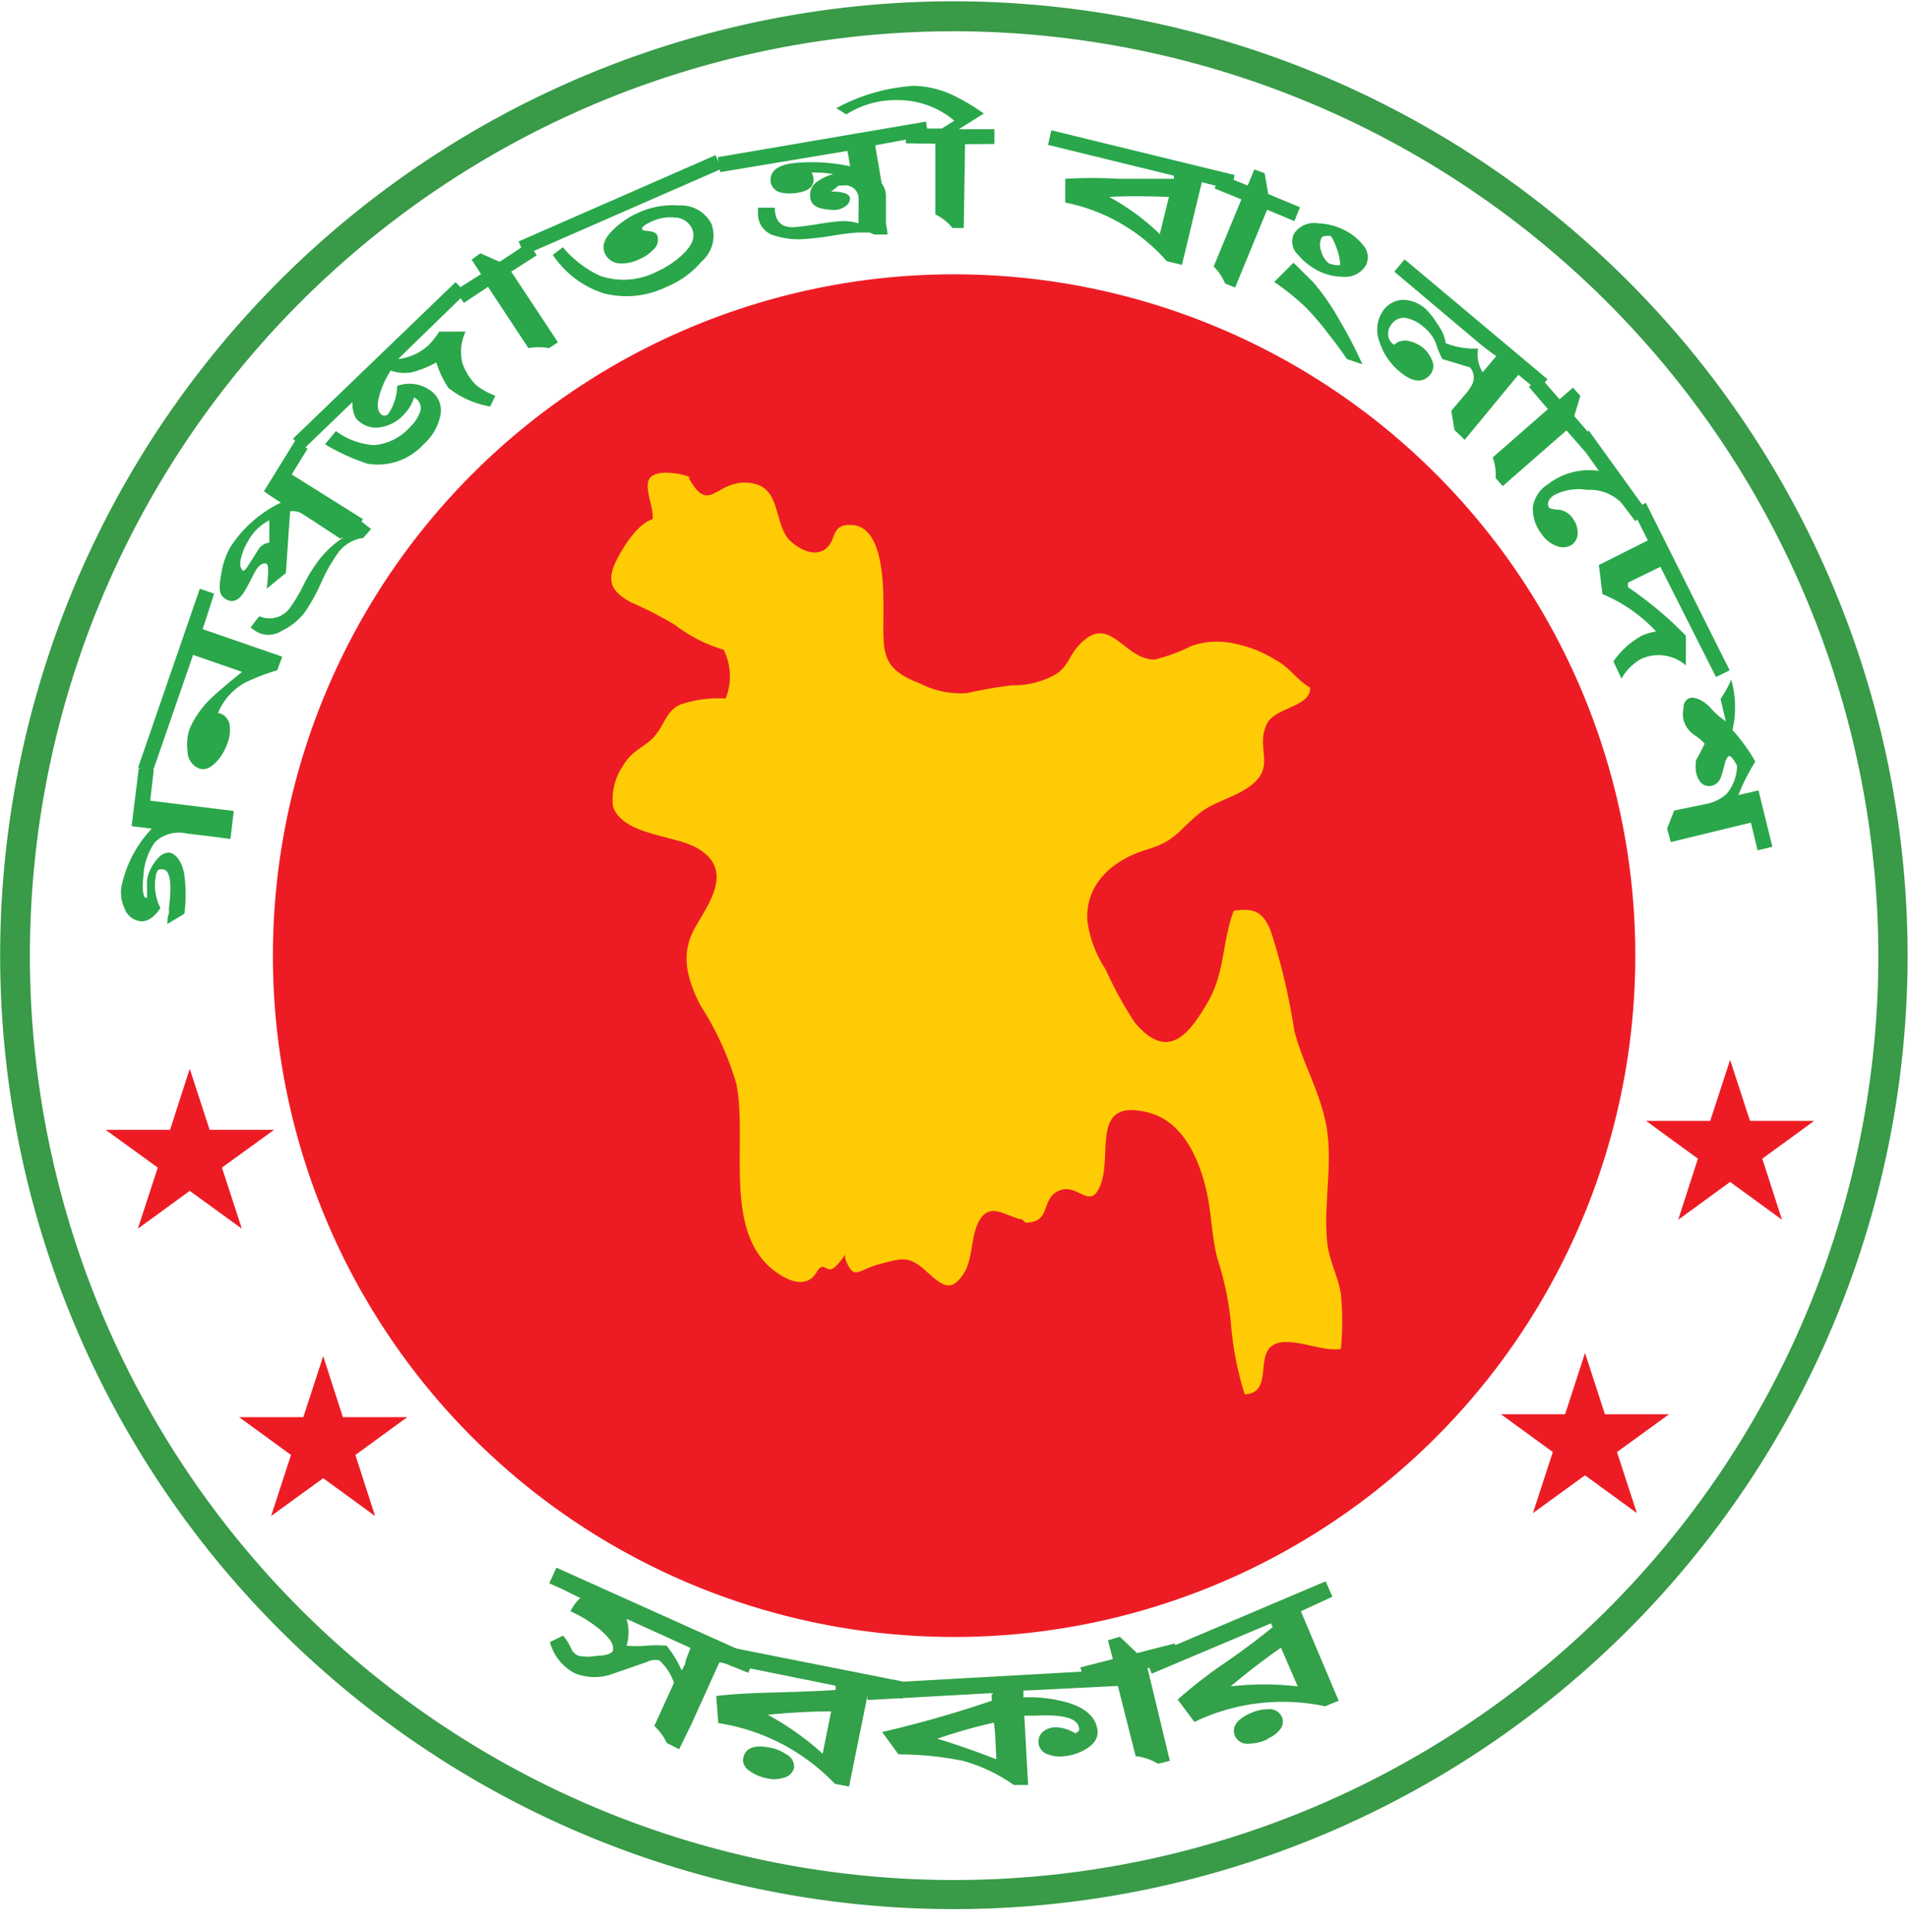
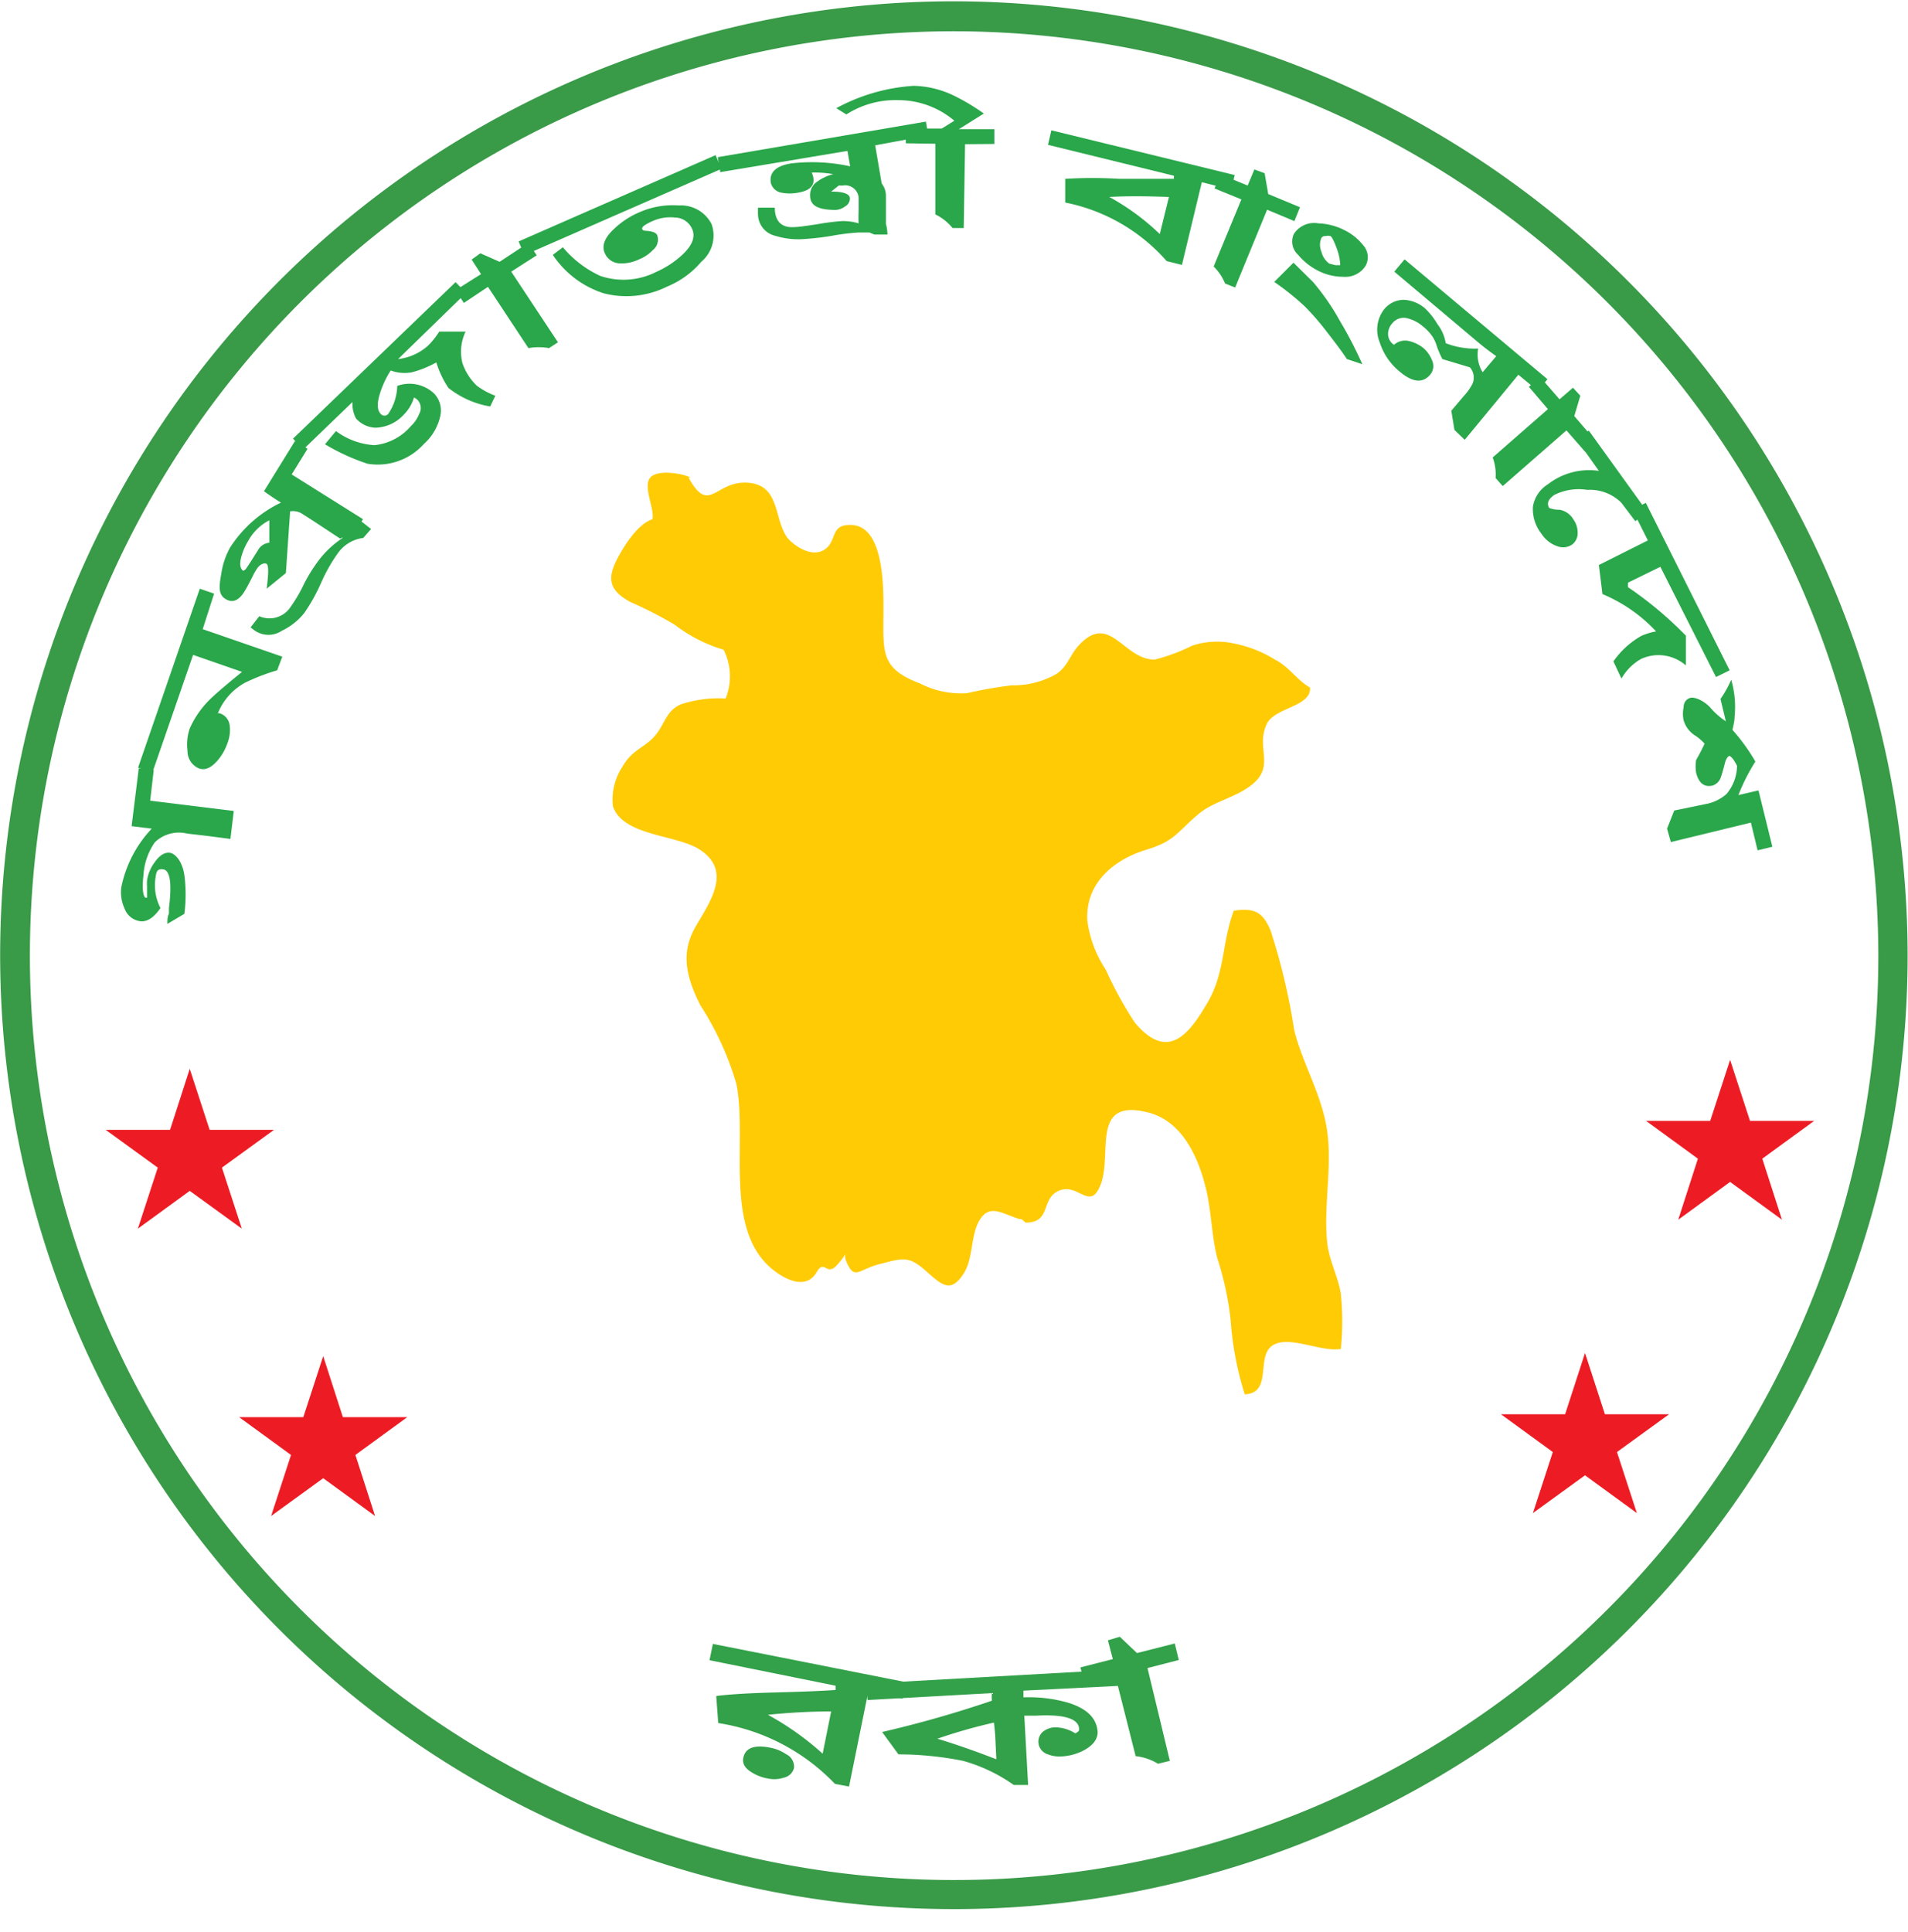
<svg xmlns="http://www.w3.org/2000/svg" height="2500" viewBox="-.017 -.053 85.344 86.365" width="2469">
-   <path d="m73.13 42.66a30.47 30.47 0 1 1 -30.47-30.47 30.47 30.47 0 0 1 30.47 30.47z" fill="#ed1c24" />
-   <path d="m32.18 74.22-1.28 2.83-.54 1.1-.55-.28a2.49 2.49 0 0 0 -.56-.76l.88-1.93a2.43 2.43 0 0 0 -.65-1 .78.78 0 0 0 -.54.06l-1.5.52a2.37 2.37 0 0 1 -1.73 0 2.22 2.22 0 0 1 -1.13-1.4l.59-.29a2.31 2.31 0 0 1 .38.62.61.61 0 0 0 .31.28 2.06 2.06 0 0 0 .82 0c.43 0 .66-.12.7-.19.1-.24-.06-.54-.49-.92a5.71 5.71 0 0 0 -1.39-.88 1.93 1.93 0 0 1 .44-.59l-.83-.41-.56-.25.32-.7 8.9 4-.32.7zm-1.31-.6-2.86-1.3a2.11 2.11 0 0 1 0 1.2 4.62 4.62 0 0 0 .86 0 5.72 5.72 0 0 1 .93 0 5 5 0 0 1 .67 1.1 1.77 1.77 0 0 0 .16-.29c0-.11.1-.35.24-.71z" fill="#32a149" />
  <path d="m38.82 75.58-.86 4.24-.63-.12a9.14 9.14 0 0 0 -5.22-2.72l-.09-1.21c.62-.08 1.51-.13 2.67-.16s2.13-.07 2.67-.11v-.19l-5.64-1.14.15-.73 8.63 1.71-.15.74zm-4.49 3.88a2 2 0 0 1 -.73-.28c-.3-.18-.42-.4-.37-.64.09-.45.49-.6 1.2-.46a1.83 1.83 0 0 1 .71.29.62.62 0 0 1 .36.61.59.59 0 0 1 -.45.44 1.37 1.37 0 0 1 -.72.04zm2.83-3c-1 0-1.94.06-2.83.15a12.64 12.64 0 0 1 2.45 1.74z" fill="#32a149" />
  <path d="m45.76 75.53v.3a6.32 6.32 0 0 1 2 .24c.84.26 1.28.69 1.32 1.31 0 .31-.18.57-.58.8a2.38 2.38 0 0 1 -1 .29 1.44 1.44 0 0 1 -.67-.1.59.59 0 0 1 -.2-1 .91.91 0 0 1 .54-.2 1.72 1.72 0 0 1 .91.27c.12-.06.18-.11.17-.18 0-.48-.67-.68-1.93-.61h-.52l.17 3.1h-.64a7.34 7.34 0 0 0 -2.27-1.08 14.84 14.84 0 0 0 -2.89-.29l-.73-1a50.29 50.29 0 0 0 4.91-1.4 1.84 1.84 0 0 1 0-.34l-5.56.31-.07-.73 11.43-.64v.73zm-1.26 2.05c0 .06 0-.15-.06-.62a23.68 23.68 0 0 0 -2.53.72c.67.2 1.56.5 2.64.92z" fill="#32a149" />
  <path d="m51.31 74.52 1 4.15-.53.13a2.4 2.4 0 0 0 -1-.34l-.91-3.6-1.37.36-.19-.73 1.45-.37-.22-.84.53-.16.77.73 1.69-.43.18.74z" fill="#32a149" />
-   <path d="m58.17 71.98 1.69 4-.6.25a9.11 9.11 0 0 0 -5.85.7l-.75-1c.46-.41 1.17-1 2.11-1.64s1.72-1.26 2.14-1.6l-.08-.17-5.33 2.25-.3-.7 8.08-3.43.3.69zm-.89 1.63a30.8 30.8 0 0 0 -2.25 1.73 12.85 12.85 0 0 1 3 0zm-.61 4.1a2.12 2.12 0 0 1 -.77.19.63.63 0 0 1 -.67-.32c-.18-.42.07-.78.73-1.06a2 2 0 0 1 .75-.16.61.61 0 0 1 .61.34.55.55 0 0 1 -.12.61 1.31 1.31 0 0 1 -.53.37z" fill="#32a149" />
  <g fill="#29a74a">
    <path d="m6.7 35.73 3.74.46-.15 1.25-1-.13-.94-.11a1.55 1.55 0 0 0 -1.44.39 2.85 2.85 0 0 0 -.51 1.48c-.08.64 0 1 .11 1h.05v-.11-.11-.27a2 2 0 0 1 0-.28 1.78 1.78 0 0 1 .33-.8c.22-.32.45-.47.69-.44s.56.38.65 1a6.73 6.73 0 0 1 0 1.73l-.76.45c0-.16 0-.31.07-.46v-.25c.14-1.11.05-1.69-.26-1.73s-.31.15-.36.53a2.23 2.23 0 0 0 .24 1.2c-.29.43-.6.63-.91.59a.87.87 0 0 1 -.7-.58 1.7 1.7 0 0 1 -.14-.94 5.36 5.36 0 0 1 1.36-2.62l-.9-.11.32-2.59.67.08z" />
    <path d="m9.05 28.06 3.56 1.23-.23.61a9.2 9.2 0 0 0 -1.43.55 2.71 2.71 0 0 0 -1.22 1.37h.08a.65.65 0 0 1 .45.57 1.63 1.63 0 0 1 -.1.76 2.36 2.36 0 0 1 -.47.81c-.28.31-.54.42-.8.33a.84.84 0 0 1 -.52-.79 2.21 2.21 0 0 1 .1-1 4.25 4.25 0 0 1 1.03-1.42c.29-.27.73-.64 1.31-1.11l-2.19-.76-1.82 5.26-.64-.22 2.76-8 .64.22zm3.98-6.92 3.19 2-.32.5-.7.37-1.2-.79-.5-.32a.76.76 0 0 0 -.54-.11l-.19 2.76-.86.7c.09-.69.09-1.05 0-1.11s-.29 0-.43.21-.16.28-.28.51-.21.4-.28.51c-.26.42-.54.53-.85.34s-.3-.52-.19-1.12a3.44 3.44 0 0 1 .4-1.19 5.55 5.55 0 0 1 2.27-2c-.24-.15-.5-.32-.76-.51l1.39-2.25.56.35zm-1 3.05v-1a2.25 2.25 0 0 0 -.95.93 2.71 2.71 0 0 0 -.29.66c-.1.33-.08.55.07.67l.09-.05c.06-.06.25-.36.57-.87a.65.65 0 0 1 .56-.34z" />
    <path d="m16.23 23.98a1.64 1.64 0 0 0 -1.14.69 7.4 7.4 0 0 0 -.75 1.33 8 8 0 0 1 -.75 1.34 2.83 2.83 0 0 1 -1 .79 1.08 1.08 0 0 1 -1.2 0l-.2-.15.39-.5a1.13 1.13 0 0 0 1.34-.33 6.81 6.81 0 0 0 .66-1.11 7 7 0 0 1 .66-1.06 4.37 4.37 0 0 1 1.07-1l-.23-.19.67-.86.83.65zm1.56-8a2.4 2.4 0 0 0 1.37-.63 3.54 3.54 0 0 0 .47-.6h1.18a2.08 2.08 0 0 0 -.14 1.42 2.54 2.54 0 0 0 .64 1 3.34 3.34 0 0 0 .83.45l-.23.48a4.09 4.09 0 0 1 -1.87-.83 4.34 4.34 0 0 1 -.54-1.14 4.66 4.66 0 0 1 -1.09.44 1.76 1.76 0 0 1 -.95-.08 4.15 4.15 0 0 0 -.5 1.09c-.12.41-.1.69.05.85a.22.22 0 0 0 .34 0 2.29 2.29 0 0 0 .4-1.25 1.61 1.61 0 0 1 1.64.33 1.1 1.1 0 0 1 .29 1 2.35 2.35 0 0 1 -.74 1.27 2.77 2.77 0 0 1 -2.52.88 9.3 9.3 0 0 1 -1.9-.87l.49-.59a3.2 3.2 0 0 0 1.72.63 2.46 2.46 0 0 0 1.63-.85 1.49 1.49 0 0 0 .37-.54.53.53 0 0 0 -.05-.61.46.46 0 0 0 -.18-.13 1.83 1.83 0 0 1 -.46.77 1.78 1.78 0 0 1 -1.27.58 1.23 1.23 0 0 1 -.86-.41 1.38 1.38 0 0 1 -.16-.74l-2.2 2.12-.46-.48 7.27-7 .47.48z" />
    <path d="m22.85 12.07 2.09 3.16-.4.26a2.65 2.65 0 0 0 -.92 0l-1.81-2.74-1.08.72-.37-.57 1.14-.72-.42-.65.39-.28.86.38 1.29-.85.37.56z" />
    <path d="m23.44 11.33-.26-.61 8.81-3.86.27.61zm6.38 1.41a4.08 4.08 0 0 1 -2.83.3 4.31 4.31 0 0 1 -2.28-1.72l.45-.34a4.8 4.8 0 0 0 1.67 1.28 3.24 3.24 0 0 0 2.51-.18 4.23 4.23 0 0 0 1.16-.76c.45-.42.6-.81.44-1.16a.85.85 0 0 0 -.77-.51 1.93 1.93 0 0 0 -1 .16c-.34.15-.5.27-.46.36s.12.06.32.09.31.09.35.18a.59.59 0 0 1 -.19.66 1.74 1.74 0 0 1 -.62.42 1.78 1.78 0 0 1 -.86.18.75.75 0 0 1 -.68-.47c-.14-.32 0-.69.44-1.09a3.73 3.73 0 0 1 1.1-.72 3.69 3.69 0 0 1 1.77-.31 1.54 1.54 0 0 1 1.47.83 1.53 1.53 0 0 1 -.46 1.69 4 4 0 0 1 -1.53 1.11z" />
    <path d="m39.13 6.42.34 2-1 .17-.27-.61a4.73 4.73 0 0 0 -1.91-.34 1 1 0 0 1 .07.21q.11.56-.69.69a1.93 1.93 0 0 1 -.72 0 .59.59 0 0 1 -.49-.45c-.07-.46.23-.75.91-.86a8 8 0 0 1 2.64.13l-.12-.69-5.69.95-.11-.67 9.31-1.59.1.62z" />
    <path d="m39.68 10.41h-.59l-.22-.09h-.49a10.07 10.07 0 0 0 -1.2.15 12 12 0 0 1 -1.2.14 3.47 3.47 0 0 1 -1.31-.14 1 1 0 0 1 -.78-.91 3.11 3.11 0 0 1 0-.35h.75c0 .6.3.89.81.87.25 0 .61-.06 1.09-.13a10.07 10.07 0 0 1 1.09-.14 2.41 2.41 0 0 1 .76.1 3.87 3.87 0 0 1 0-.53v-.53a.6.6 0 0 0 -.71-.63h-.18l-.34.27q.82 0 .84.3a.41.41 0 0 1 -.21.36.81.81 0 0 1 -.42.16c-.75 0-1.13-.17-1.15-.6a.73.73 0 0 1 .23-.6 2.16 2.16 0 0 1 .8-.4 6.8 6.8 0 0 1 1.62.09.89.89 0 0 1 .74.85v1.28a2.2 2.2 0 0 1 .07.48zm3.47-4.04-.06 3.75h-.5a2.28 2.28 0 0 0 -.77-.61v-.45-2.71l-1.32-.02v-.66h1.61l.56-.35a3.89 3.89 0 0 0 -2.52-.92 4.07 4.07 0 0 0 -2.31.64l-.45-.28a8.36 8.36 0 0 1 3.46-1 4.33 4.33 0 0 1 1.74.41 9.29 9.29 0 0 1 1.4.83l-1.12.7h1.59v.66zm10.59 1.7-.89 3.7-.68-.17a8.14 8.14 0 0 0 -4.54-2.62v-1.06a19.67 19.67 0 0 1 2.42 0h2.44v-.14l-5.63-1.38.15-.65 8.2 2-.16.65zm-1.47.66q-1.62-.06-2.67 0a10.5 10.5 0 0 1 2.26 1.66z" />
    <path d="m56.66 9.3-1.43 3.48-.45-.18a2.27 2.27 0 0 0 -.51-.76l1.24-3-1.2-.49.26-.63 1.22.5.3-.72.46.17.16.93 1.42.59-.25.62zm3.57 6.68c-.21-.32-.51-.72-.9-1.22a11 11 0 0 0 -1-1.15 11.87 11.87 0 0 0 -1.35-1.08l.86-.86.88.87a10.57 10.57 0 0 1 1.2 1.74 18.57 18.57 0 0 1 1 1.93zm-1.38-4a2.75 2.75 0 0 1 -.8-.66.8.8 0 0 1 -.19-.94 1.08 1.08 0 0 1 1.09-.47 2.81 2.81 0 0 1 1.22.33 2.44 2.44 0 0 1 .78.64.8.8 0 0 1 .12.92 1.07 1.07 0 0 1 -1 .5 2.46 2.46 0 0 1 -1.22-.32zm.65-1.5a.5.5 0 0 0 -.23 0 .19.19 0 0 0 -.18.08.78.78 0 0 0 0 .62.93.93 0 0 0 .35.53l.27.07h.22s0-.3-.12-.65-.24-.6-.31-.65zm2.84 4.86a.74.74 0 0 1 .65-.17 1.63 1.63 0 0 1 .64.3 1.39 1.39 0 0 1 .4.55.6.6 0 0 1 -.07.65c-.33.4-.79.36-1.37-.13a2.77 2.77 0 0 1 -.89-1.3 1.49 1.49 0 0 1 .19-1.48 1.14 1.14 0 0 1 .89-.43 1.57 1.57 0 0 1 .94.38 3.16 3.16 0 0 1 .56.71 1.88 1.88 0 0 1 .37.85 3.56 3.56 0 0 0 1.45.24 1.52 1.52 0 0 0 .2 1.06l.61-.72a12.32 12.32 0 0 1 -1-.78l-3.56-3 .46-.55 6.39 5.36-.43.52-.87-.72-2.4 2.91-.46-.44-.14-.86.57-.67a2.47 2.47 0 0 0 .37-.52.69.69 0 0 0 -.11-.75l-1.23-.37a4.27 4.27 0 0 1 -.24-.55 1.73 1.73 0 0 0 -.18-.42 2 2 0 0 0 -.45-.49 1.67 1.67 0 0 0 -.68-.36.65.65 0 0 0 -.69.22.72.72 0 0 0 -.19.48.58.58 0 0 0 .22.45z" />
    <path d="m70.05 19.17-2.85 2.49-.32-.36a2.17 2.17 0 0 0 -.13-.92l2.47-2.16-.85-1 .5-.44.87 1 .6-.52.33.36-.27.91 1 1.16-.51.44z" />
    <path d="m72.5 22.4a2 2 0 0 0 -1.52-.57 2.42 2.42 0 0 0 -1.48.23c-.27.19-.34.38-.22.58a1.32 1.32 0 0 0 .47.08.9.9 0 0 1 .61.43 1 1 0 0 1 .19.59.63.63 0 0 1 -.24.53.71.71 0 0 1 -.64.09 1.38 1.38 0 0 1 -.74-.57 1.79 1.79 0 0 1 -.38-1.21 1.45 1.45 0 0 1 .67-1 3 3 0 0 1 2.28-.6l-1-1.41.55-.39 2.63 3.65-.55.4z" />
    <path d="m74.25 25.27-1.45.71v.2a16.63 16.63 0 0 1 2.59 2.17v1.33a1.86 1.86 0 0 0 -2-.29 2.31 2.31 0 0 0 -.88.88l-.36-.77a3.81 3.81 0 0 1 1.25-1.14 2.73 2.73 0 0 1 .66-.2 6.92 6.92 0 0 0 -2.4-1.67l-.16-1.3 2.19-1.1-.69-1.38.6-.3 3.75 7.49-.61.3zm4.05 11.44-3.58.87-.17-.6.32-.81 1.41-.29a1.92 1.92 0 0 0 .93-.45 2 2 0 0 0 .47-1.26 2.74 2.74 0 0 0 -.15-.26c-.08-.11-.14-.17-.19-.18s-.16.14-.2.31-.14.52-.18.63a.59.59 0 0 1 -.36.38q-.57.14-.75-.57a1.82 1.82 0 0 1 0-.57c.11-.19.24-.43.38-.73a2.2 2.2 0 0 0 -.45-.38 1.2 1.2 0 0 1 -.49-.67 1.37 1.37 0 0 1 0-.57c0-.25.15-.39.31-.43s.54.08.87.42a3.29 3.29 0 0 0 .71.63l-.24-1a4.93 4.93 0 0 0 .48-.86 4.38 4.38 0 0 1 .15 1.66c0 .22-.07.42-.09.59a8.48 8.48 0 0 1 1.02 1.41 8.81 8.81 0 0 0 -.76 1.5l.9-.21.62 2.52-.66.16z" />
  </g>
  <path d="m84 42.66a41.34 41.34 0 1 1 -41.34-41.34 41.39 41.39 0 0 1 41.34 41.34zm-41.34-42.68a42.66 42.66 0 1 0 42.65 42.68 42.71 42.71 0 0 0 -42.65-42.68z" fill="#399a48" />
  <path d="m30.87 21.28c-.3-.17-1.46-.39-1.8 0s.19 1.37.1 1.86c-.65.21-1.24 1.14-1.55 1.72-.51.95-.39 1.48.59 2a17.1 17.1 0 0 1 1.95 1 6.77 6.77 0 0 0 2.19 1.12 2.64 2.64 0 0 1 .09 2.18 5.38 5.38 0 0 0 -2 .26c-.68.29-.72.92-1.19 1.44s-1 .6-1.42 1.34a2.67 2.67 0 0 0 -.43 1.78c.43 1.31 2.78 1.27 3.82 1.9 1.54.94.55 2.33-.11 3.46s-.49 2.18.2 3.54a13.42 13.42 0 0 1 1.61 3.51c.52 2.6-.65 6.66 1.76 8.41.59.43 1.41.76 1.84 0 .34-.57.43.2.88-.28.64-.69.25-.63.44-.18.37.86.52.36 1.5.11s1.27-.38 2 .26 1.14 1.1 1.74.18c.46-.7.3-1.77.75-2.45s1-.23 1.75 0c.17 0 .14.06.28.16 1.13 0 .69-1 1.41-1.39.91-.48 1.44.9 1.92-.25.59-1.38-.48-3.94 2.13-3.29 1.6.39 2.33 2.14 2.65 3.61.21 1 .22 1.95.46 2.9a13.92 13.92 0 0 1 .6 2.78 14.35 14.35 0 0 0 .63 3.32c1.25-.06.5-1.66 1.22-2.17s2.16.29 3.08.14a12.64 12.64 0 0 0 0-2.46c-.14-.85-.55-1.52-.62-2.39-.15-1.61.24-3.33 0-4.94s-1.1-2.97-1.47-4.48a27.85 27.85 0 0 0 -1.06-4.46c-.35-.82-.72-1-1.64-.87-.54 1.43-.38 2.76-1.18 4.12s-1.75 2.67-3.25.88a17 17 0 0 1 -1.3-2.37 5.17 5.17 0 0 1 -.82-2.18c-.1-1.69 1.19-2.74 2.65-3.18 1.28-.39 1.35-.78 2.32-1.59.64-.55 1.57-.71 2.29-1.24 1.21-.87.25-1.68.76-2.78.35-.76 2-.77 1.94-1.64-.6-.34-.92-.92-1.57-1.25a5.43 5.43 0 0 0 -1.83-.72 3.53 3.53 0 0 0 -1.88.1 8.3 8.3 0 0 1 -1.67.62c-1.41 0-2-2.14-3.39-.64-.41.44-.48.92-1 1.28a3.86 3.86 0 0 1 -2 .51 19.45 19.45 0 0 0 -2 .35 4 4 0 0 1 -2.12-.44c-1.8-.68-1.62-1.43-1.62-3.3 0-1.1 0-3.7-1.41-3.78-1-.05-.64.69-1.21 1.09s-1.38-.16-1.67-.51c-.63-.84-.31-2.37-1.78-2.47s-1.71 1.47-2.65-.23" fill="#ffcb05" />
  <path d="m8.47 47.72.89 2.73h2.88l-2.33 1.69.89 2.73-2.33-1.69-2.32 1.69.89-2.73-2.33-1.69h2.88zm5.97 12.85.88 2.73h2.88l-2.32 1.69.88 2.73-2.32-1.69-2.33 1.69.89-2.73-2.32-1.69h2.87zm56.44-.14.89 2.74h2.87l-2.33 1.69.89 2.73-2.32-1.69-2.33 1.69.89-2.73-2.32-1.69h2.87zm6.49-13.11.89 2.73h2.87l-2.32 1.69.88 2.73-2.32-1.69-2.32 1.69.88-2.73-2.32-1.69h2.87z" fill="#ed1c24" />
</svg>